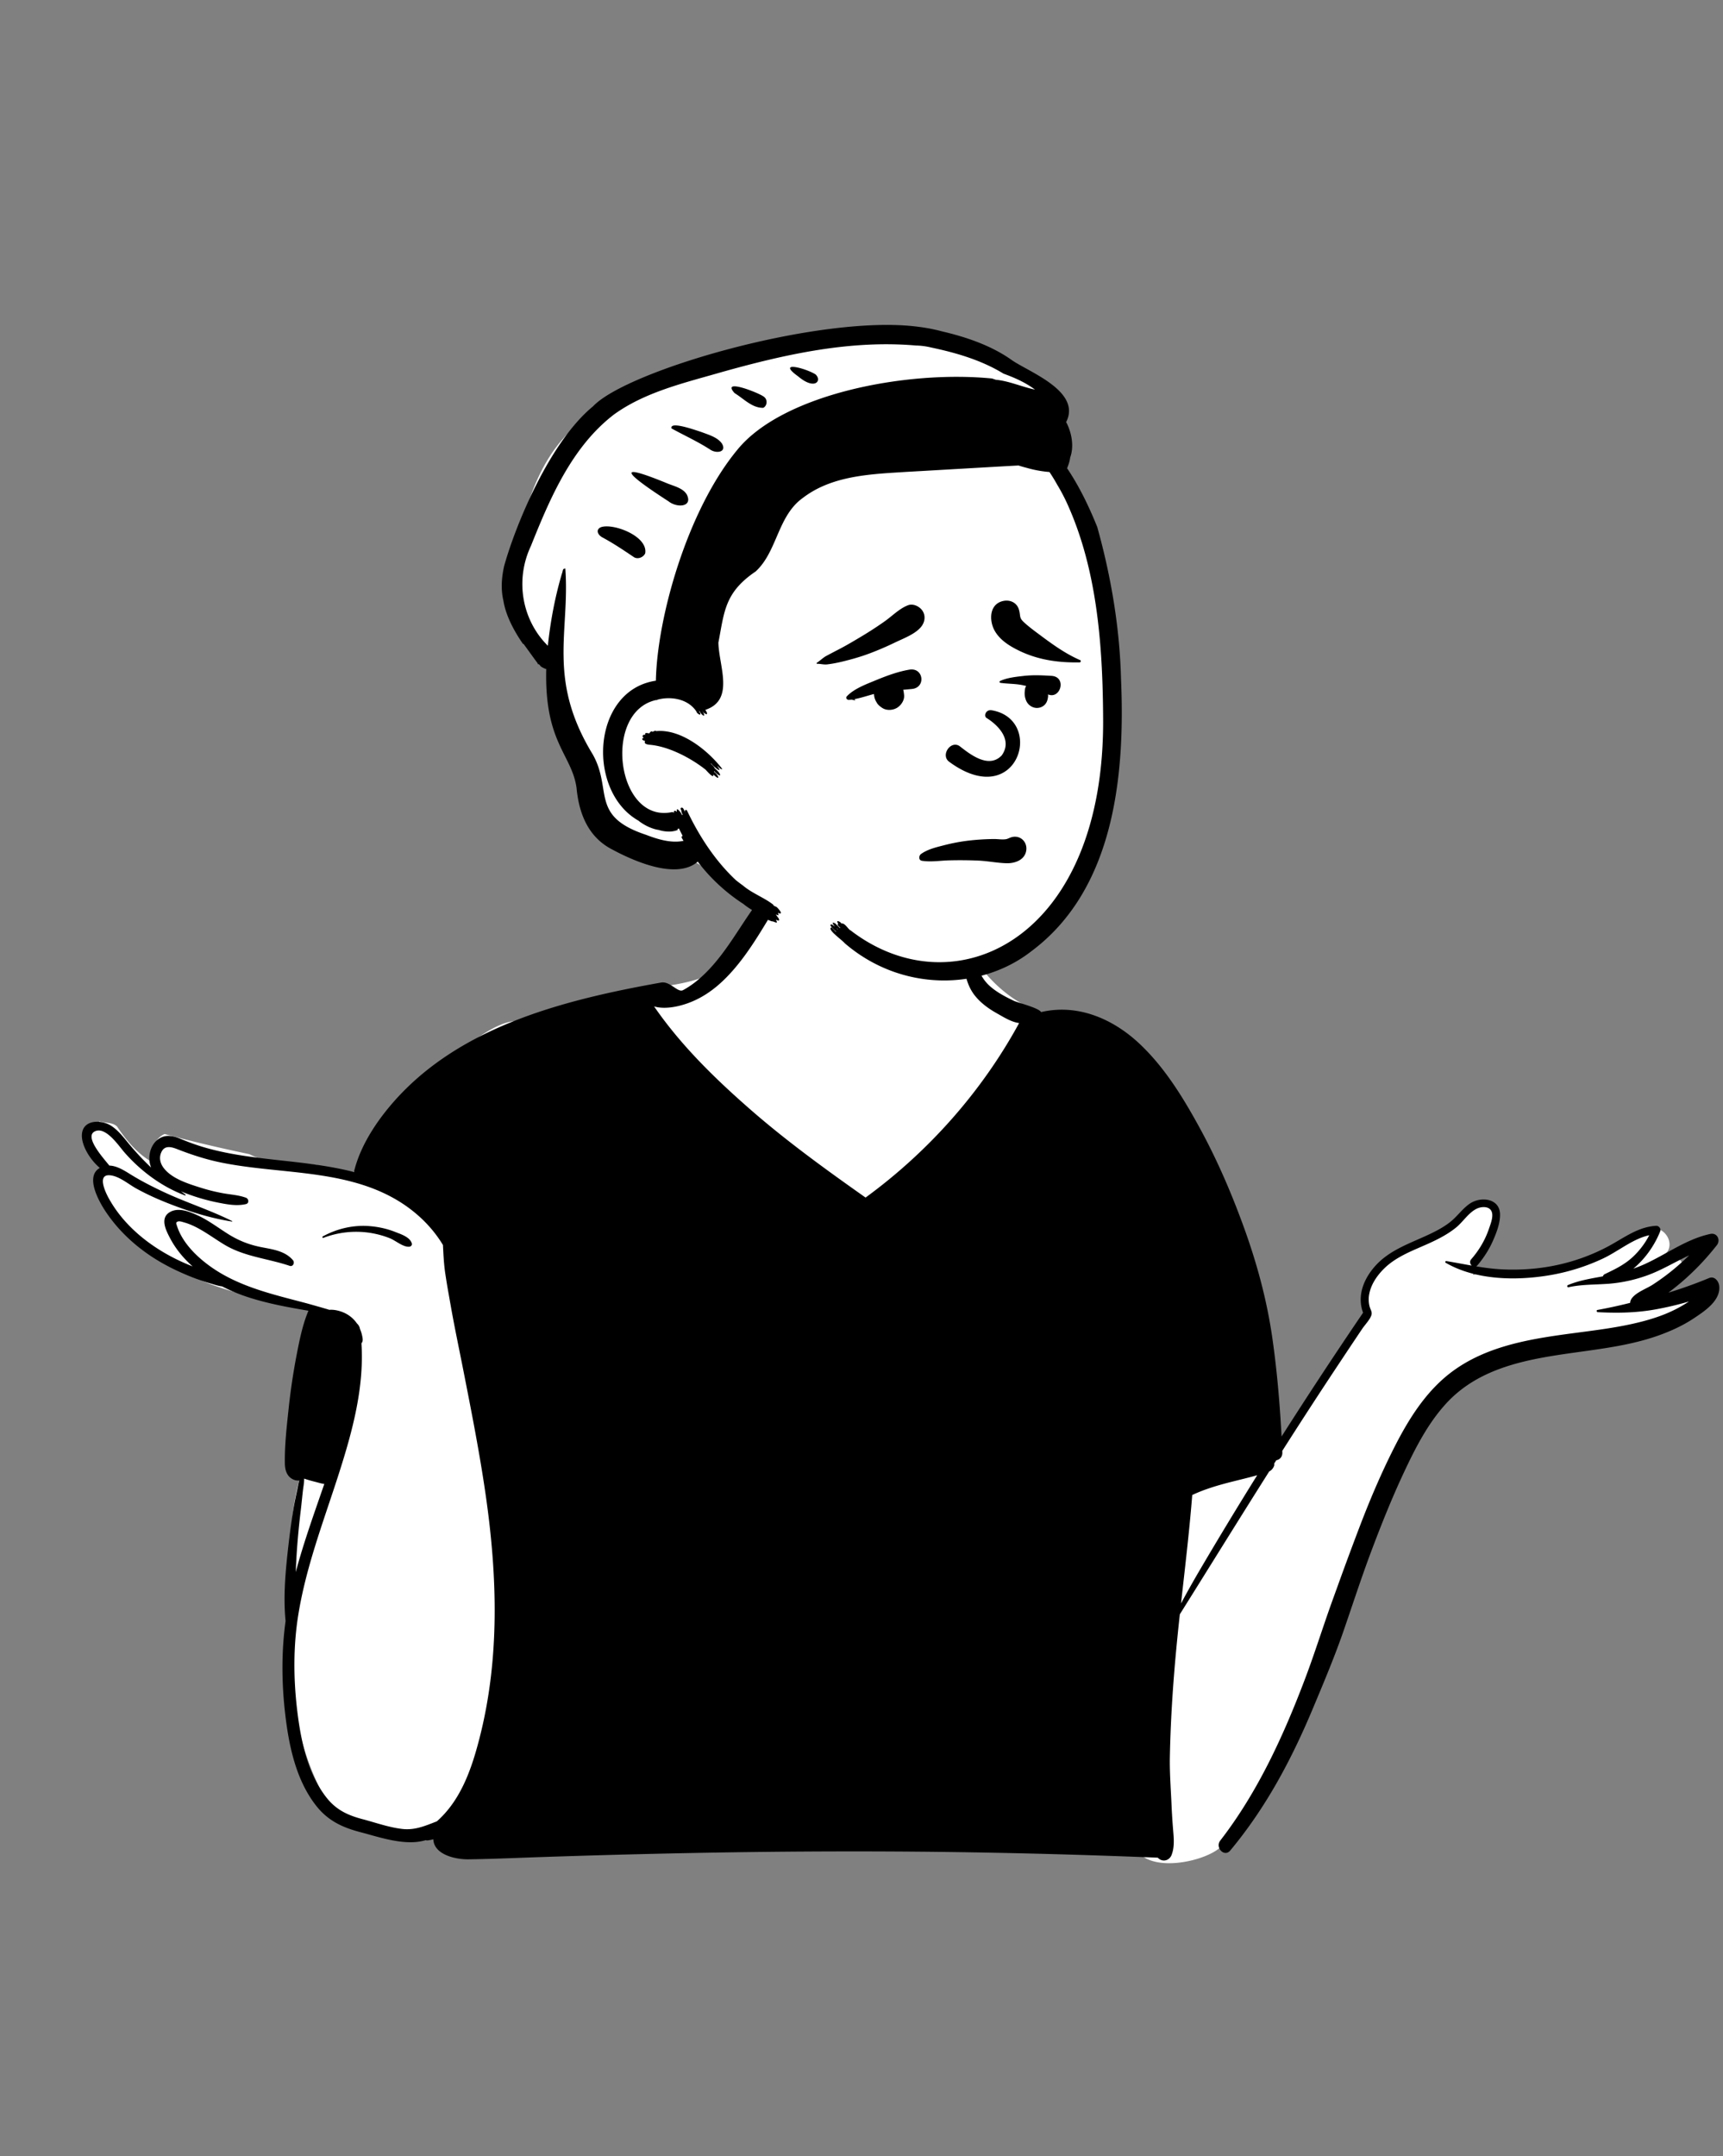
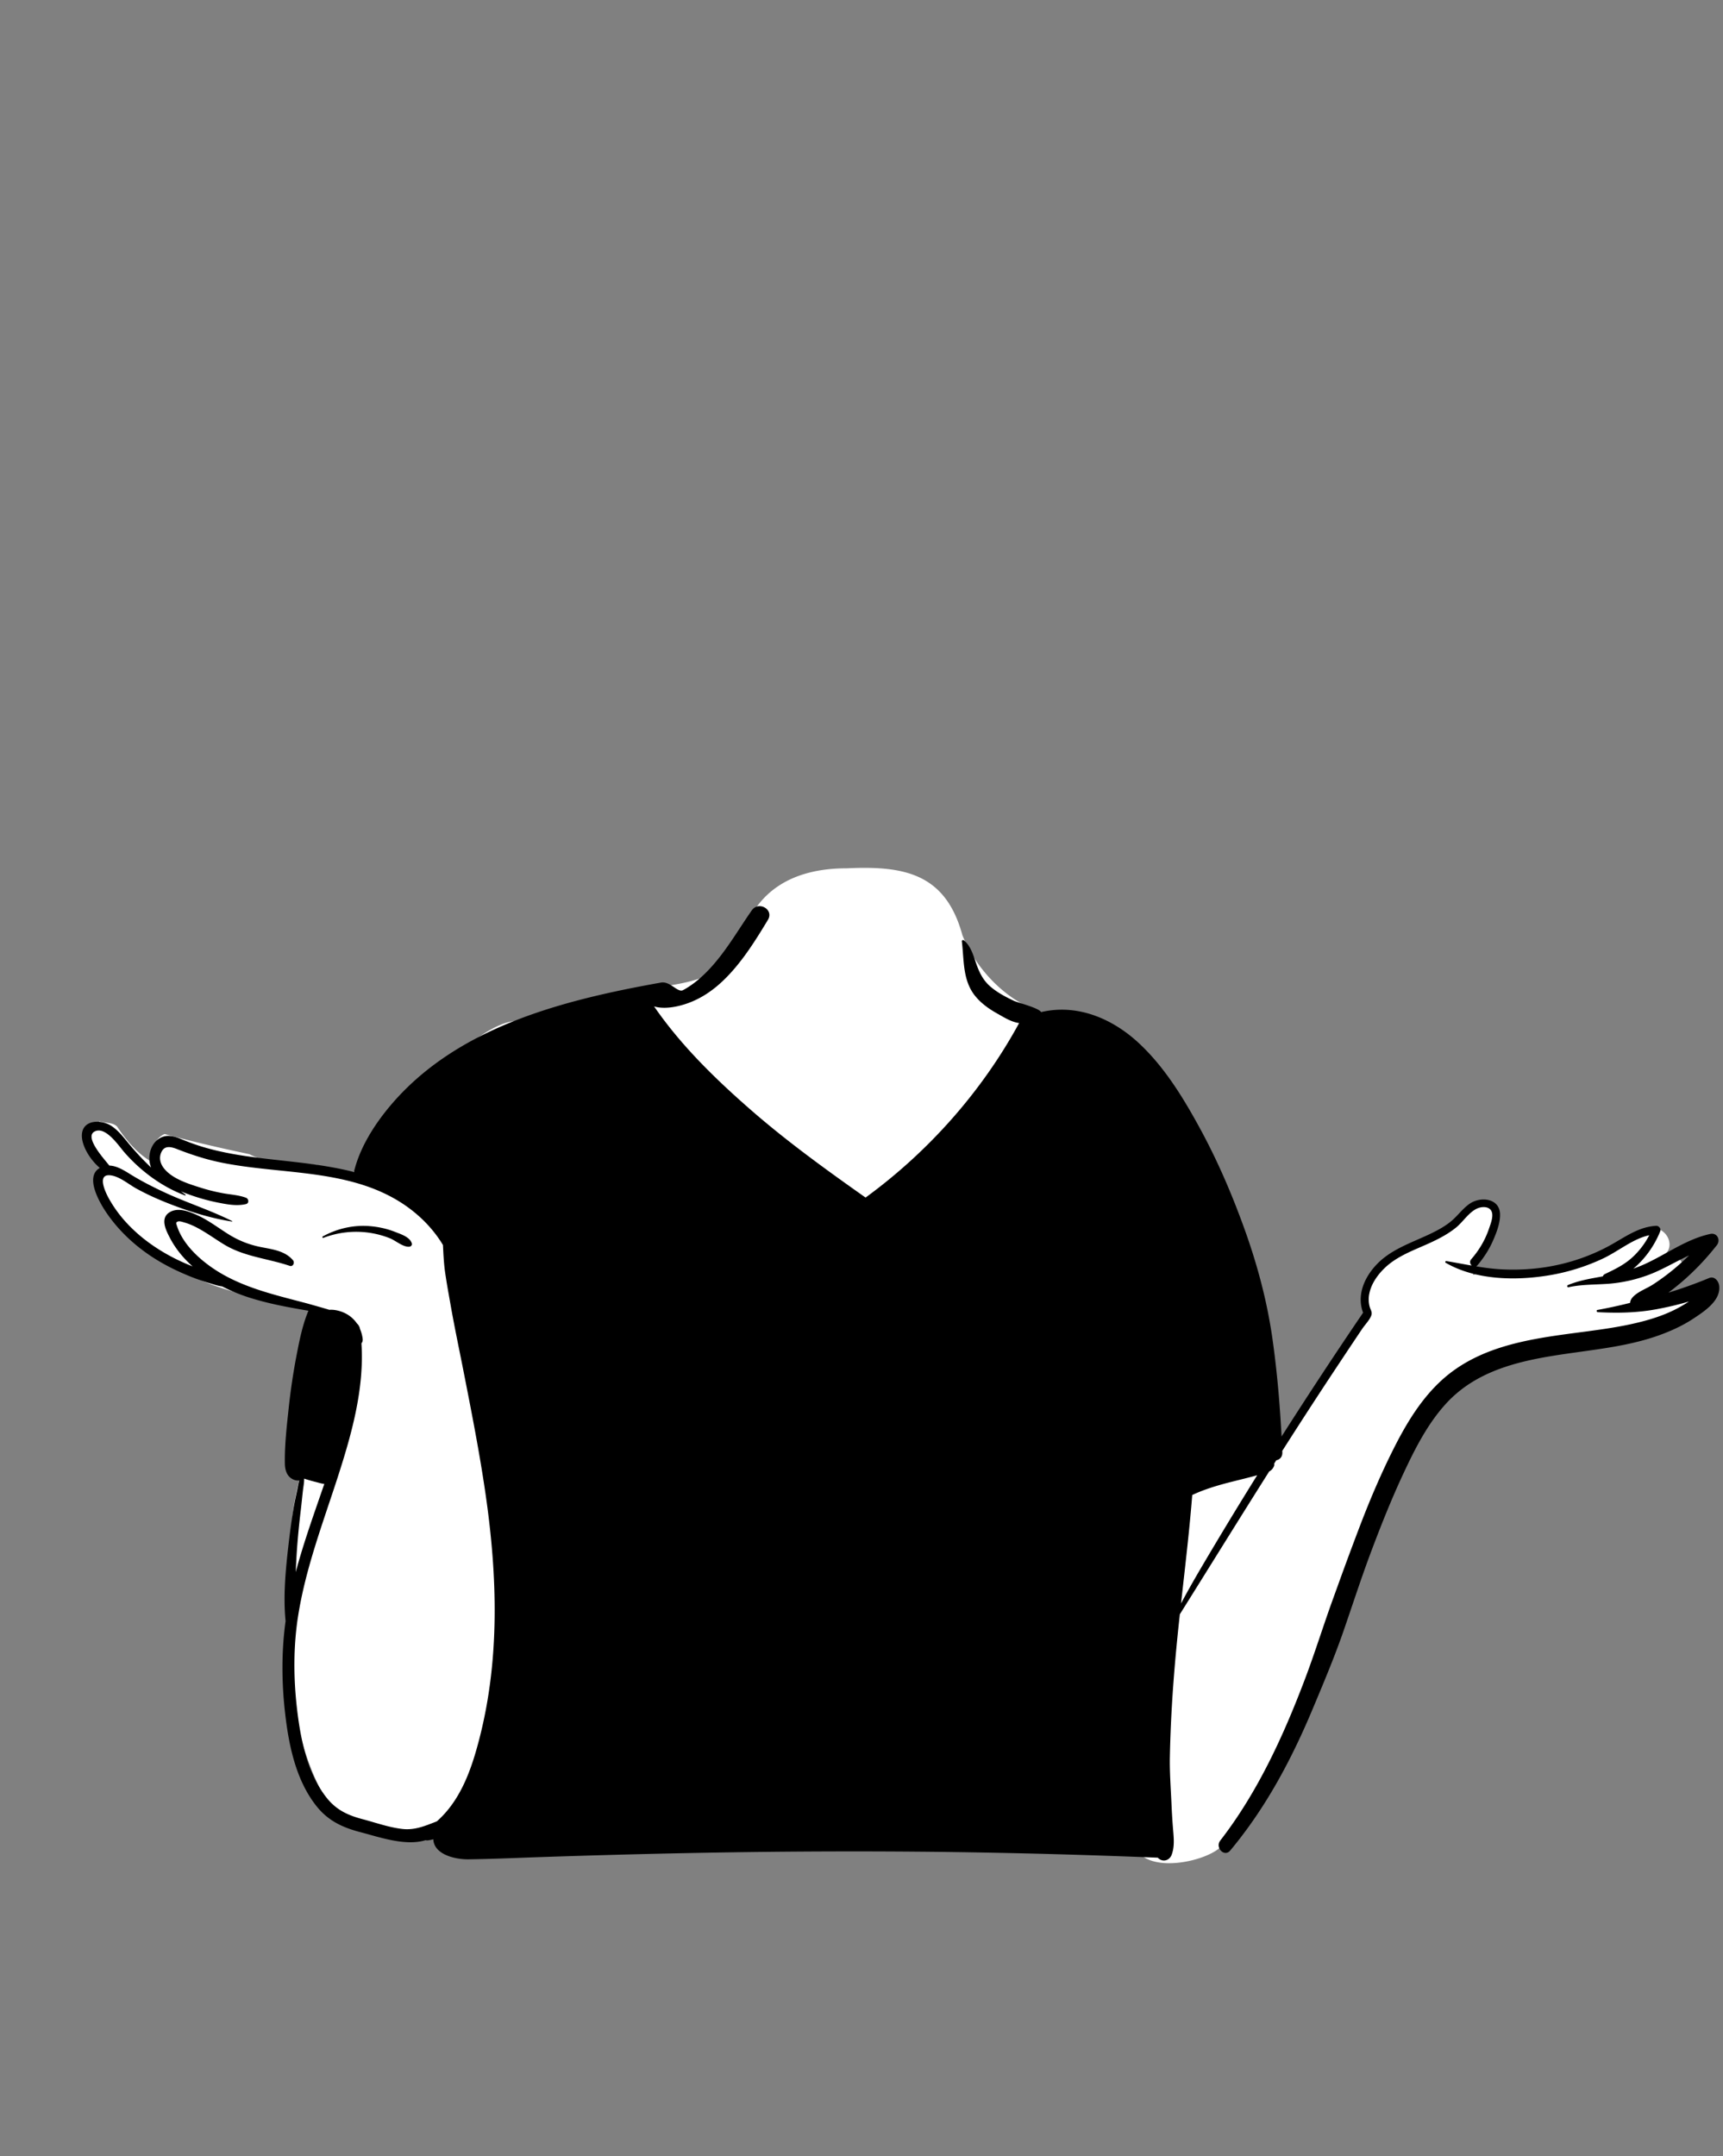
<svg xmlns="http://www.w3.org/2000/svg" width="259" height="324" fill="none">
  <rect width="100%" height="100%" fill="#808080" stroke="none" />
  <path fill-rule="evenodd" clip-rule="evenodd" d="M245.914 194.94a104.754 104.754 0 0 0 6.356-3.636c1.465-.876.168-3.084-1.334-2.286-.768.408-1.533.82-2.301 1.226a13.433 13.433 0 0 0 1.667-1.706l-.035-.034c1.936-1.735-.551-5.01-2.752-3.584-1.942 1.408-3.902 2.845-6.131 3.772-4.616 1.958-9.708 2.282-14.663 2.339-1.814-.137-3.546.178-5.305.528.69-2.768 2.416-4.859 3.332-7.54.675-2.707-3.231-4.551-4.615-1.949a59.45 59.45 0 0 0-.98 1.935c-2.992 2.722-7.988 2.483-11.006 5.406-1.719 1.526-2.56 3.597-2.892 5.675-.226 1.411.125 2.826-.728 4.076-4.124 5.835-10.639 15.058-13.949 21.479-2.342-15.259-8.598-34.133-15.061-48.085-2.137-4.462-4.582-8.823-7.792-12.605.364-1.261-.92-3.5-1.737-2.811-2.513-3.072-6.956-3.867-10.529-5.394-4.822-2.063-8.824-6.351-10.79-11.225-2.528-9.28-8.749-10.459-17.377-10.049-8.257-.01-14.366 3.523-16.168 11.931-3.66 6.383-12.302 5.327-18.52 7.017-4.556 1.041-8.978 2.651-13.18 4.695-4.676-4.436-21.42 14.182-22.942 18.974.896.174 1.787.383 2.669.638.786.227.456 1.415-.337 1.225a24.537 24.537 0 0 0-2.976-.514c-.03.096-.057.191-.077.284l-.336-.024a4 4 0 0 1 .72.472c.563.468-.17 1.37-.768.998-.563-.422-1.301-.356-1.977-.497-.04 1.39-5-.165-5.77-.626-3.423-.428-6.945.031-10.141-1.62-4.253-.896-8.537-1.887-12.742-3.028-1.113.434-2.16 1.988-1.276 3.128.498.518-.142 1.365-.768.997-2.1-1.237-3.724-3.167-5.101-5.247-.648-.654-1.799-.514-2.67-.785a1.392 1.392 0 0 0-.184.682c-3.694.608-1.059 4.644.798 5.902-.985.641-1.022 1.898-.936 2.947-.209.374-.278.837-.097 1.256.695 1.602 2.197 2.95 3.34 4.248 1.26 1.432 2.385 2.873 3.92 4.035 5.85 4.46 12.909 6.954 20.15 7.93 2.572.395 6.27.999 7.863 3.174-.39 2.582-1.108 5.058-1.759 7.575-.91 3.341-.848 6.839-.86 10.246-.127-.102-.371-.081-.408.114-.211 1.412-.369 2.856-1.227 4.042-.752 2.207-1.252 4.56-1.534 6.878-1.126 10.989-1.395 22.302 1.145 33.12a39.197 39.197 0 0 0 4.746 11.34c.647 1.047 1.688 1.354 2.623 1.149 3.13 1.626 7.07 2.147 10.443 1.734 11.498-3.256 7.492 4.584 23.612 2.183 27.825-3.546 55.946 3.423 83.712-.668.684 5.284 9.636 3.768 12.746 1.534 9.324-6.934 13.954-28.888 18.633-40.026 3.217-8.778 8.603-24.325 15.656-30.216 2.115-1.655 4.672-2.526 7.23-3.229 9.547-2.461 19.13-4.789 28.695-7.181 1.622-.4 1.331-3.167-.404-2.99-2.302.236-4.612.449-6.921.671z" fill="#fff" />
  <path fill-rule="evenodd" clip-rule="evenodd" d="M33.39 193.294c-.647-.08-1.28-.31-1.91-.492a30.285 30.285 0 0 1-2.831-.983c-1.914-.767-3.771-1.674-5.512-2.784-2.812-1.794-5.297-4.093-7.17-6.862l-.13-.193c-1.069-1.63-3.042-5.25-.83-6.488-1.426-1.192-2.774-3.333-2.698-4.986.108-2.337 2.973-2.305 4.454-1.314.97.649 1.696 1.557 2.425 2.452a40.608 40.608 0 0 0 3.287 3.56l.246.231a3.174 3.174 0 0 1-.102-.279c-.494-1.541.095-3.546 1.635-4.252.943-.432 1.922-.169 2.835.198l.14.057c1.23.51 2.474.96 3.754 1.321 5.219 1.474 10.665 1.719 16.012 2.454 2.06.286 4.158.645 6.207 1.173.782-3.32 2.698-6.503 4.777-9.122 9.955-12.527 26.373-16.667 41.392-19.347 1.369-.243 2.503 1.571 3.3 1.142 1.51-.812 2.839-1.962 4.005-3.211 2.487-2.665 4.251-5.799 6.324-8.769 1.024-1.467 3.382-.154 2.431 1.421l-.466.769c-1.917 3.152-4.041 6.4-6.791 8.845-1.462 1.298-3.084 2.323-4.939 2.963-1.405.484-3.376.892-4.914.422l-.185-.268.185.269c4.014 5.818 9.05 10.743 14.357 15.39 5.357 4.689 11.136 8.887 16.95 12.992l.484.342c9.471-6.911 17.472-15.925 23.085-26.224-1.176-.142-2.34-.896-3.346-1.458-1.211-.681-2.349-1.493-3.237-2.575-1.933-2.356-1.681-5.393-2.03-8.253-.021-.177.213-.222.321-.133 1.048.871 1.416 2.297 1.853 3.53.482 1.354 1.027 2.47 2.132 3.423 1.029.888 2.283 1.541 3.502 2.122.629.299 3.75 1.065 4.105 1.7 5.392-1.266 10.644.921 14.639 4.611 3.86 3.566 6.693 8.201 9.195 12.776 2.668 4.883 4.854 9.972 6.739 15.203 1.91 5.309 3.374 10.734 4.179 16.322.679 4.712 1.096 9.497 1.365 14.261l.033.595a752.775 752.775 0 0 1 12.25-18.601c-.949-2.534.101-5.121 1.878-7.078 1.969-2.166 4.692-3.172 7.297-4.343l.342-.155c1.256-.573 2.507-1.204 3.592-2.062 1.043-.829 1.81-1.97 2.909-2.733 1.597-1.112 4.496-.875 4.57 1.554.038 1.333-.535 2.796-1.059 3.994-.593 1.355-1.394 2.583-2.345 3.711a.662.662 0 0 1-.141.127l-.036.023c1.314.218 2.638.394 3.988.455 2.724.125 5.476-.076 8.143-.651a29.425 29.425 0 0 0 7.829-2.874c2.098-1.138 4.042-2.609 6.425-2.955.22-.034.441-.055.67-.068.38-.021.76.427.61.803-.082.207-.169.413-.264.62-.824 1.815-2.088 3.576-3.664 4.913l-.122.102a19.386 19.386 0 0 0 1.642-.651c3.167-1.427 6.04-3.582 9.435-4.449.161-.042.323-.08.486-.116 1.05-.226 1.603.915.987 1.697-.1.127-.199.251-.303.376a38.454 38.454 0 0 1-5.028 5.195 42.455 42.455 0 0 1-2.79 2.173l-.14.099c.332-.234.659-.473.984-.718a67.333 67.333 0 0 0 6.134-2.203c.796-.327 1.415.48 1.5 1.144.283 2.223-2.185 3.832-3.791 4.901-1.609 1.074-3.382 1.89-5.197 2.545-3.489 1.261-7.154 1.834-10.813 2.347l-1.777.248c-7.035.984-14.382 2.16-19.43 7.636-2.828 3.069-4.742 6.882-6.494 10.633-1.749 3.747-3.285 7.594-4.743 11.462-1.51 4.003-2.827 8.079-4.225 12.123-1.285 3.712-2.819 7.377-4.339 11.005l-.239.572c-3.226 7.711-7.08 14.972-12.45 21.41-.886 1.063-2.316-.446-1.498-1.498 5.617-7.245 9.526-15.794 12.752-24.323 1.468-3.88 2.698-7.853 4.109-11.755l.84-2.318a508.7 508.7 0 0 1 3.432-9.24c1.494-3.879 3.135-7.711 5.013-11.418l.199-.39c1.839-3.576 4.024-7.101 7.031-9.807 5.412-4.874 12.614-6.043 19.577-6.969l2.19-.289c2.944-.391 5.896-.823 8.759-1.611 1.652-.452 3.266-1.031 4.783-1.83a19.38 19.38 0 0 0 1.764-1.046 48.248 48.248 0 0 1-4.956 1.175c-.822.15-1.636.262-2.447.34-2.089.207-4.162.199-6.302.087-.181-.011-.241-.296-.046-.332a74.259 74.259 0 0 0 4.468-.956l.446-.109c.008-.247.105-.509.308-.759.74-.9 2.145-1.361 3.119-1.997a34.253 34.253 0 0 0 2.951-2.154 37.707 37.707 0 0 0 2.487-2.225l.238-.235-.238.235c-2.151.993-4.19 2.268-6.436 3.054a22.034 22.034 0 0 1-5.545 1.2l-.118.01-.117.007c-1.971.142-3.955.085-5.896.512-.218.048-.286-.243-.091-.326 1.696-.706 3.46-.978 5.243-1.308a.539.539 0 0 1 .305-.345l.456-.218c1.358-.652 2.625-1.311 3.754-2.371a11.928 11.928 0 0 0 2.451-3.244c-2.495.548-4.686 2.439-6.955 3.502a30.932 30.932 0 0 1-7.775 2.467l-.306.052c-5.022.838-11.061.732-15.56-1.881-.144-.084-.04-.276.108-.253 1.276.209 2.539.456 3.803.676-.248-.226-.357-.632-.072-.957 1.135-1.301 2.032-2.788 2.605-4.415l.11-.318c.264-.755.711-1.927.255-2.607-.435-.649-1.46-.561-2.072-.286-1.274.575-2.121 2.01-3.195 2.877-1.17.947-2.501 1.648-3.864 2.276l-.287.131c-2.357 1.06-4.876 1.953-6.729 3.825-.997 1.006-1.855 2.264-2.142 3.674a4.24 4.24 0 0 0 .042 1.953c.137.5.425.809.26 1.318-.216.658-.978 1.444-1.371 2.029-.457.677-.911 1.355-1.365 2.034-.906 1.356-1.808 2.718-2.711 4.077a800.677 800.677 0 0 0-7.082 10.883l-.857 1.343-.453.708-.772 1.215a.6.6 0 0 1-.011.334 1.532 1.532 0 0 1-.685.818l-.054.032c-4.509 7.129-8.945 14.304-13.426 21.45a320.89 320.89 0 0 0-.657 6.547c-.442 4.942-.744 9.896-.841 14.856-.047 2.401.145 4.817.249 7.216a98.36 98.36 0 0 0 .211 3.431l.066.811c.09 1.113.14 2.219-.26 3.28-.355.932-1.437 1.141-2.077.431-8.351-.336-16.709-.592-25.067-.75-14.96-.288-29.926-.243-44.888.046-7.515.146-15.031.351-22.544.605-3.702.122-7.405.296-11.109.346-1.995.027-5.135-.699-5.296-2.945l-.004-.069c-.25.068-.507.123-.771.163a.89.89 0 0 1-.335-.011l-.052-.014c-2.974.907-6.737-.387-9.563-1.141l-.233-.062c-2.698-.704-4.866-1.71-6.634-3.946-3.095-3.916-4.152-9.175-4.701-14.021-.515-4.561-.545-9.206.082-13.758-.37-3.71-.008-7.537.412-11.225.207-1.824.45-3.646.742-5.46.163-1.012.376-2.014.594-3.014.087-.399.159-.829.269-1.245l.05-.177a1.744 1.744 0 0 1-1.065-.226c-.85-.467-1.097-1.412-1.111-2.316-.047-2.727.278-5.531.566-8.241a95.97 95.97 0 0 1 1.206-8.093l.134-.688c.394-1.999.845-4.062 1.639-5.94-2.981-.507-5.954-1.046-8.846-1.963a26.844 26.844 0 0 1-4.128-1.693zm155.59 28.374a2.405 2.405 0 0 0-.135.036c-1.192.334-2.396.617-3.596.921-2.075.522-4.103 1.106-6.032 2.013-.404 5.102-1.003 10.187-1.572 15.275l-.114 1.018a147.142 147.142 0 0 1 2.707-4.825 639.402 639.402 0 0 1 8.742-14.438zm-143.259.505c.007.607-.12 1.237-.188 1.82-.11.947-.198 1.898-.31 2.845a126.512 126.512 0 0 0-.565 5.717c-.09 1.219-.15 2.443-.202 3.667 1.198-4.479 2.784-8.86 4.293-13.248a5.188 5.188 0 0 1-.776-.159l-.448-.12c-.264-.068-1.12-.279-1.804-.522zm147.032-4.17l.008.201c.032.712-.395 1.114-.912 1.217.3-.473.602-.947.904-1.418zm-137.07-33.757c1.26.112 2.496.381 3.675.846l.114.044c.872.337 2.147.76 2.432 1.691.08.264-.135.482-.382.503-.947.076-2.062-.939-2.939-1.281a13.893 13.893 0 0 0-3.034-.814 13.813 13.813 0 0 0-6.94.766c-.129.05-.21-.155-.093-.216 2.206-1.201 4.659-1.761 7.166-1.539zm-26.728 6.045a19.896 19.896 0 0 1-.435-.399c-1.133-1.072-2.136-2.323-2.878-3.698l-.196-.372c-.605-1.172-1.348-2.841.074-3.685.85-.505 1.872-.378 2.818-.072.062.019.123.04.184.061.423.149.83.326 1.194.495 1.578.725 2.97 1.78 4.428 2.71 1.58 1.008 3.14 1.652 4.962 2.03l.172.034c1.711.339 3.566.556 4.76 1.964.3.355.025 1.021-.493.845-3.3-1.113-6.792-1.359-9.822-3.187-1.254-.757-2.442-1.625-3.724-2.342-.68-.38-1.383-.713-2.131-.942l-.41-.12c-.239-.07-.525-.139-.717-.07-.366.126-.249.322-.136.664l.011.035c.89 2.752 3.425 5.055 5.774 6.579.54.351 1.09.673 1.653.971 3.803 2.028 8.06 2.972 12.24 4.093 0 0 2.417.675 3.218.928.892-.074 1.908.241 2.58.617a4.67 4.67 0 0 1 1.576 1.433s.382.319.452.814c.2.459.336.953.403 1.469.038.302-.038.534-.181.699.432 6.635-1.36 13.233-3.38 19.538l-.2.622-.128.394c-2.178 6.685-4.678 13.322-5.793 20.292-.746 4.656-.723 9.475-.175 14.152l.038.322c.54 4.423 1.577 9.383 4.388 12.942 1.433 1.817 3.132 2.624 5.304 3.209l.119.031c1.965.518 3.993 1.252 6.019 1.474 1.88.204 3.456-.495 5.148-1.15l.003-.002c3.564-3.156 5.182-7.751 6.378-12.388 3.1-12 2.714-24.457.957-36.633-.917-6.362-2.164-12.668-3.406-18.973-.621-3.151-1.29-6.296-1.846-9.458l-.33-1.861a102.314 102.314 0 0 1-.509-3.108c-.203-1.397-.264-2.77-.334-4.176-1.707-2.83-4.185-5.161-7.056-6.833-2.056-1.198-4.232-2.029-6.478-2.631-6.42-1.731-13.42-1.609-19.88-2.94-2.17-.447-4.23-1.11-6.29-1.905l-.28-.109c-.945-.368-1.908-.573-2.377.541-.334.792-.135 1.617.365 2.282 1.228 1.632 3.695 2.389 5.552 2.976 1.118.355 2.259.636 3.412.846 1.154.209 2.312.262 3.419.67.427.156.511.834 0 .955-1.403.327-2.814.046-4.209-.226a29.435 29.435 0 0 1-4.506-1.275c-.27-.099-.55-.205-.835-.316l-.215-.085c.222.16.444.319.668.478.059.042.023.154-.055.126-3.448-1.287-6.585-3.608-9.015-6.355l-.12-.137c-.856-.981-2.806-3.949-4.45-3.122-1.543.775 1.088 3.763 2.088 4.984l.116.143c1.136.03 2.237.738 3.158 1.308 1.6.992 3.27 1.846 4.973 2.644 3.385 1.592 6.979 2.714 10.327 4.386.044.023.01.08-.032.074-2.131-.34-4.24-.884-6.3-1.558l-.091-.028-.092-.031a57.905 57.905 0 0 1-3.805-1.41 39.423 39.423 0 0 1-4.06-1.923c-1.192-.651-2.515-1.824-3.897-1.997a1.835 1.835 0 0 0-.393-.011c-1.586.133-.274 2.763.17 3.549a18.972 18.972 0 0 0 2.602 3.572c2.035 2.21 4.5 3.962 7.169 5.326.91.465 1.842.875 2.788 1.251z" fill="#000" />
-   <path fill-rule="evenodd" clip-rule="evenodd" d="M130.31 50.45c9.459 0 20.807 4.588 21.772 4.68h.026c.508 0 2.492 1.513 5.951 4.536l-3.747 7.312.303.29c1.452 1.391 2.69 2.66 3.668 3.66 7.984 8.165 9.419 40.225 7.538 51.405-1.882 11.18-5.367 22.121-21.592 22.121-16.225 0-34.276-9.76-37.056-12.799-1.854-2.026-3.936-2.997-6.247-2.912l-.283-.359-.34-.048c-3.197-.464-5.489-1.087-6.874-1.871-2.705-1.531-5.678-9.579-5.678-11.352 0-1.755-4.439-14.523-4.528-15.874l-.001-.038c0-1.13-5.8-6.322-5.8-7.97 0-1.65-1.169-1.55 0-7.36l.34-1.707c1.244-6.187 3.679-16.432 12.962-20.883 10.202-4.892 30.032-10.83 39.586-10.83z" fill="#fff" />
-   <path fill-rule="evenodd" clip-rule="evenodd" d="M89.15 61.051c5.088-5.402 33.973-13.759 48.586-11.987l.439.056c1.166.149 2.315.373 3.45.677 3.666.856 7.453 2.154 10.482 4.32 2.53 1.772 10.508 4.667 8.156 9.303.872 1.653 1.197 3.695.608 5.322-.074.563-.247 1.08-.469 1.617 1.863 2.75 3.338 5.86 4.532 8.818 2.086 7.444 3.384 15.19 3.574 22.785.633 14.43-.949 31.665-13.511 40.996-7.589 5.913-19.477 6.111-28.005-1.22-.484-.573-2.76-2.119-2-2.39.226.239.458.471.695.7a.142.142 0 0 1-.009-.079l-.222-.201c-.419-.388-.962-.951-.344-.841.027.032.057.06.086.091.131.079.23.147.307.207l.04.032-.012-.013c-.356-.38-.57-.767-.037-.52l.07.034c.237.25.478.489.723.721a.135.135 0 0 1 .015-.084l-.229-.221c-.223-.219-.189-.22-.08-.397-.474-.664.411-.269.473-.01.554-.131 1.04.909 1.397 1.035 15.633 12.024 38.321 1.355 37.953-32.149l-.005-.655c-.108-10.714-1.009-21.725-5.438-31.423a27.99 27.99 0 0 0-1.443-2.722 26.702 26.702 0 0 0-1.177-1.927 17.435 17.435 0 0 1-3.484-.645c-.393-.1-.782-.21-1.17-.338-5.679.31-11.231.647-16.926.966l-1.779.111c-4.824.31-9.813.807-13.706 3.792-3.82 2.718-3.837 8.077-7.107 11.06-4.662 3.166-4.696 6.02-5.594 10.686.066 3.517 2.504 8.627-1.969 10.107.754 1.076-.298.559-.38.182-.009.002-.017.004-.024.004.673 1.25-.316.463-.403.061a.388.388 0 0 1-.159-.106c.678 1.096-.417.329-.352.129-1.31-2.013-4.004-2.325-5.903-1.792-.024.072-.108.078-.16.04-8.077 1.751-5.993 18.477 2.283 16.86.354-.073.346.098.416.114-.191-.502.348-.298.342-.192l.033-.002c.026-.002.015-.005.035.002-.185-1.027.855.46.773.522a.264.264 0 0 1 .1-.034l-.036-.098c-.173-.46-.158-.269-.157-.532-.13-.326-.139-.183-.109-.396.456-.353.591.719.743.797-.261-.363-.054-.66.192-.463 1.864 3.923 4.272 7.608 7.384 10.511.34.268.685.533 1.041.782 1.324 1.153 3.354 1.895 4.593 2.917a.13.13 0 0 1-.02.059l.028.025.029.028.431.207c.126.108.24.228.342.361.108.125.202.262.283.408.04.178-.049.252-.218.176-.074-.026-.148-.055-.222-.083l.011.015c.024.037.188.417-.001.355l-.022-.008c-.104-.039-.207-.081-.309-.121.121.15.23.313.328.45a.724.724 0 0 1 .192.379c-.004.08-.049.114-.129.103a9.165 9.165 0 0 1-.363-.127l.034.066c.085.167.206.449-.009.355a6.786 6.786 0 0 1-.539-.195c-.015.03-.044.041-.103.013a10.961 10.961 0 0 1-1.631-.735c-.459-.334-.921-.662-1.382-.994-.433-.26-.851-.549-1.25-.875a27.248 27.248 0 0 1-6.867-6.361c-3.103 2.688-9.308.12-13.146-1.985-3.395-1.881-4.729-5.359-5.074-9.109-.717-5.048-4.841-6.776-4.554-17.853-.007.002-.013.002-.022.002a2.134 2.134 0 0 1-.433-.179 2.149 2.149 0 0 1-.4-.246l-.153-.213a1.308 1.308 0 0 1-.207-.137l-.029.036c-.09.11-.03-.055-.024-.087l-.268-.365c-.635-.867-1.332-1.84-1.9-2.62l-.018.032c-.013.024-.02.041-.013.049-1.351-1.942-2.622-4.287-2.975-6.558-.417-1.75-.254-3.552.11-5.172 1.559-5.674 6.666-18.513 13.37-24.016zm36.665 78.465l-.085-.076.075.094a.629.629 0 0 0 .144.135.1.1 0 0 1-.003-.046 2.943 2.943 0 0 1-.131-.107zm11.857-87.601c-9.91-.853-19.658 1.331-29.114 3.975l-.653.188c-5.377 1.535-11.063 2.916-15.607 6.201-6.349 4.865-9.627 12.604-12.488 19.749-2.498 5.308-1.221 11.294 2.543 15.001.392-3.683 1.06-7.26 2.104-10.806.217-.554.053-.736.522-.808.71 9.559-2.783 16.621 4.128 27.95 2.998 5.346-.473 9.257 7.995 12.07l.229.087c1.764.666 3.69 1.192 5.418.82l-.155-.252c-.157-.26-.205-.386.024-.497l-.023-.04a29.452 29.452 0 0 1-.537-1.065c-.069.023-.139.04-.211.059.047.087.053.173-.078.203-.465.16-.943.224-1.433.194l-.105-.008a4.878 4.878 0 0 1-1.213-.228c-.103-.017-.207-.034-.308-.055-1.003-.222-2.064-.788-2.75-1.349-7.83-4.448-7.02-19.591 2.63-21.023.197-9.534 4.731-25.62 12.254-34.705 6.8-8.357 25.365-11.979 38.281-10.702l.565.19c1.993.176 3.892 1.065 5.886 1.477-1.432-1.073-3.056-1.788-4.729-2.396-3.334-2.04-7.155-3.144-10.847-3.922a10.674 10.674 0 0 0-2.328-.308zM98.148 109.94c.519-.282.46-.01.579-.089 3.732-.305 7.756 2.964 9.842 5.69-.164.171-.61-.337-.688-.417a.088.088 0 0 1-.036.023l.058.082c.846 1.214-.831-.214-.988-.508a.123.123 0 0 1-.086.016c.133.131.538.471.608.713l.108.089c1.014.869.93 1.523-.222.289.027.057.038.11.019.152l.04.027c.566.396 1.032 1.499-.152.366.123.828-1.173-.772-1.215-.761-2.243-1.761-5.546-3.474-8.36-3.705l-.096-.011c-.517-.066-.76-.219-.58-.557-.636-.151-.487-.465-.186-.455-.448-.295-.044-.577.216-.467-.179-.495.539-.165.604-.234.373-.575.473-.096.535-.243zm-7.823-30.72c1.792-.657 7.087 1.31 6.663 3.914-.252.598-1.083.94-1.667.603l-.763-.513c-1.326-.888-2.523-1.668-3.948-2.443-.775-.385-1.109-1.202-.285-1.561zm10.198-3.87l-.692-.45c-3.736-2.447-9.017-6.153.349-2.319 1.068.458 2.486.73 3.069 1.746.915 1.875-1.493 2-2.726 1.023zm.42-10.975c-.3-1.138 3.431.197 4.517.55l.165.062c1.056.394 2.267.759 2.899 1.67.74 1.26-.758 1.522-1.686.953-1.903-1.244-3.989-2.183-5.895-3.235zm9.486-5.302c-2.099-2.294 3.52-.096 4.362.514l.024.018c.628.442.501 1.395-.089 1.675-1.679.031-2.915-1.368-4.297-2.207zm9.555-2.513c-3.338-2.4 1.059-1.259 2.587-.318 1.041.918-.032 2.468-2.587.318z" fill="#000" />
-   <path fill-rule="evenodd" clip-rule="evenodd" d="M152.125 125.777c1.335-.311 2.384.82 2.121 2.122-.277 1.379-1.759 1.852-3.002 1.808-1.409-.048-2.817-.339-4.233-.398a64.318 64.318 0 0 0-4.37-.032c-1.346.037-2.728.274-4.063.061-.521-.083-.471-.77-.133-1.014 1.005-.725 2.307-1.02 3.491-1.325a27.915 27.915 0 0 1 3.681-.692 36.004 36.004 0 0 1 3.785-.235c.576-.007 1.281.121 1.842.018.286-.053.577-.242.881-.313zm-3.854-17.911c1.595.97 4.026 3.232 2.31 5.637-2.02 2.121-4.929-.31-6.362-1.41-1.329-.852-2.823 1.34-1.589 2.335 10.357 7.671 14.56-6.308 6.448-7.702-.893-.154-1.225.84-.807 1.14zm-11.569-7.244c2.134-.355 2.508 2.689.393 2.901-.444.045-.886.084-1.326.122.043.138.071.28.087.426.02.124.035.255.048.405.067.749-.463 1.528-1.084 1.891-.644.377-1.569.427-2.209 0-.33-.221-.659-.47-.841-.834a2.437 2.437 0 0 1-.391-1.254c-.973.253-1.963.595-2.946.776.036.035.072.073.106.115.026.032-.01.091-.048.062l-.493-.109a6.34 6.34 0 0 1-.454.045l.003-.013c-.253-.004-.46-.303-.233-.543.868-.918 2.222-1.528 3.457-2.038l1.19-.488c1.522-.618 3.128-1.195 4.741-1.464zm17.169.942c1.397-.16 2.781-.097 4.181-.011 2.357.143 1.368 3.581-.523 2.787.02.126.025.252.01.369-.074.604-.271 1.115-.825 1.44-.515.301-1.168.3-1.683 0-.551-.322-.8-.775-.94-1.364-.109-.457-.066-.839-.003-1.292a.95.95 0 0 1 .177-.415 18.918 18.918 0 0 0-.396-.094c-1.176-.268-2.336-.214-3.509-.384-.125-.018-.145-.22-.035-.271 1.053-.495 2.393-.634 3.546-.765zm-17.384-10.617c.807-.308 1.82.204 2.232.909.467.8.267 1.722-.309 2.396-.885 1.033-2.57 1.67-3.812 2.259l-.1.048a45.099 45.099 0 0 1-3.913 1.673c-1.306.484-2.664.864-4.018 1.19-.714.172-1.443.314-2.172.403-.576.07-1.02-.087-1.571-.087-.081 0-.106-.107-.04-.148.515-.324.897-.75 1.458-1.05.585-.312 1.172-.619 1.761-.923 1.191-.614 2.338-1.297 3.487-1.985a54.178 54.178 0 0 0 3.545-2.307c1.126-.8 2.164-1.886 3.452-2.378zm14.374-.657c1.007-.196 2.005.28 2.303 1.308.286.984-.013 1.195.75 1.899.607.56 1.263 1.061 1.924 1.555l.973.723c1.764 1.306 3.541 2.54 5.568 3.421.172.075.073.33-.09.333-3.222.062-6.313-.374-9.222-1.818-1.358-.674-2.724-1.527-3.511-2.873-.912-1.558-.886-4.124 1.305-4.548z" fill="#000" />
</svg>